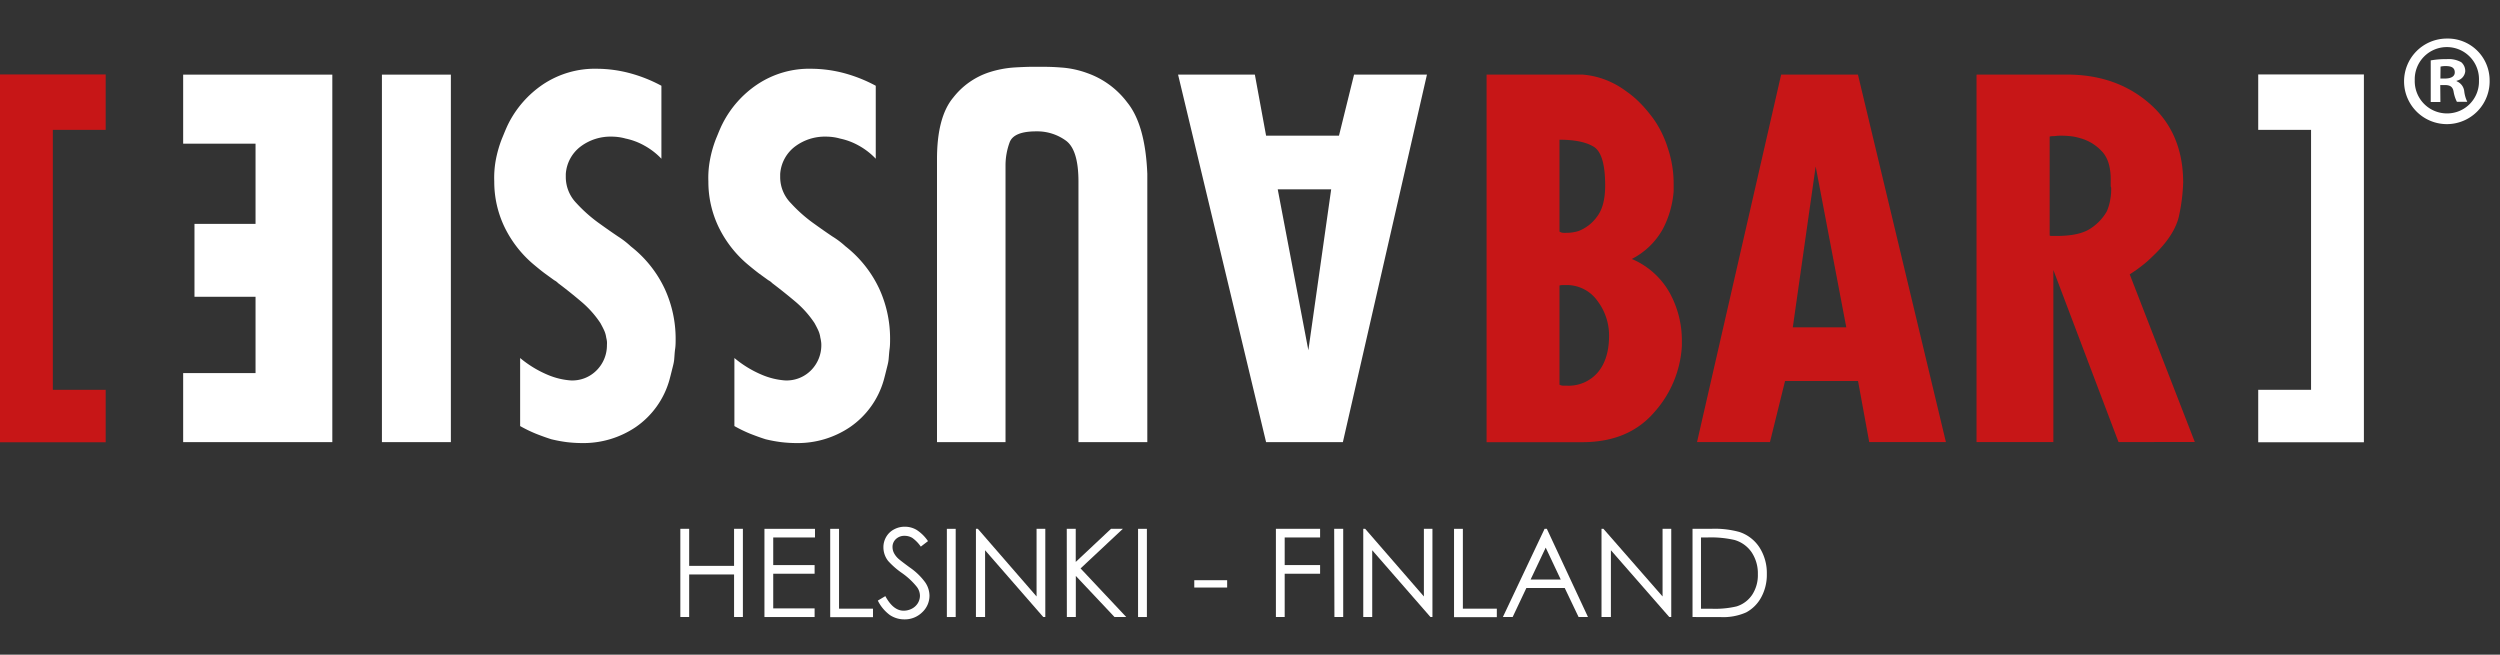
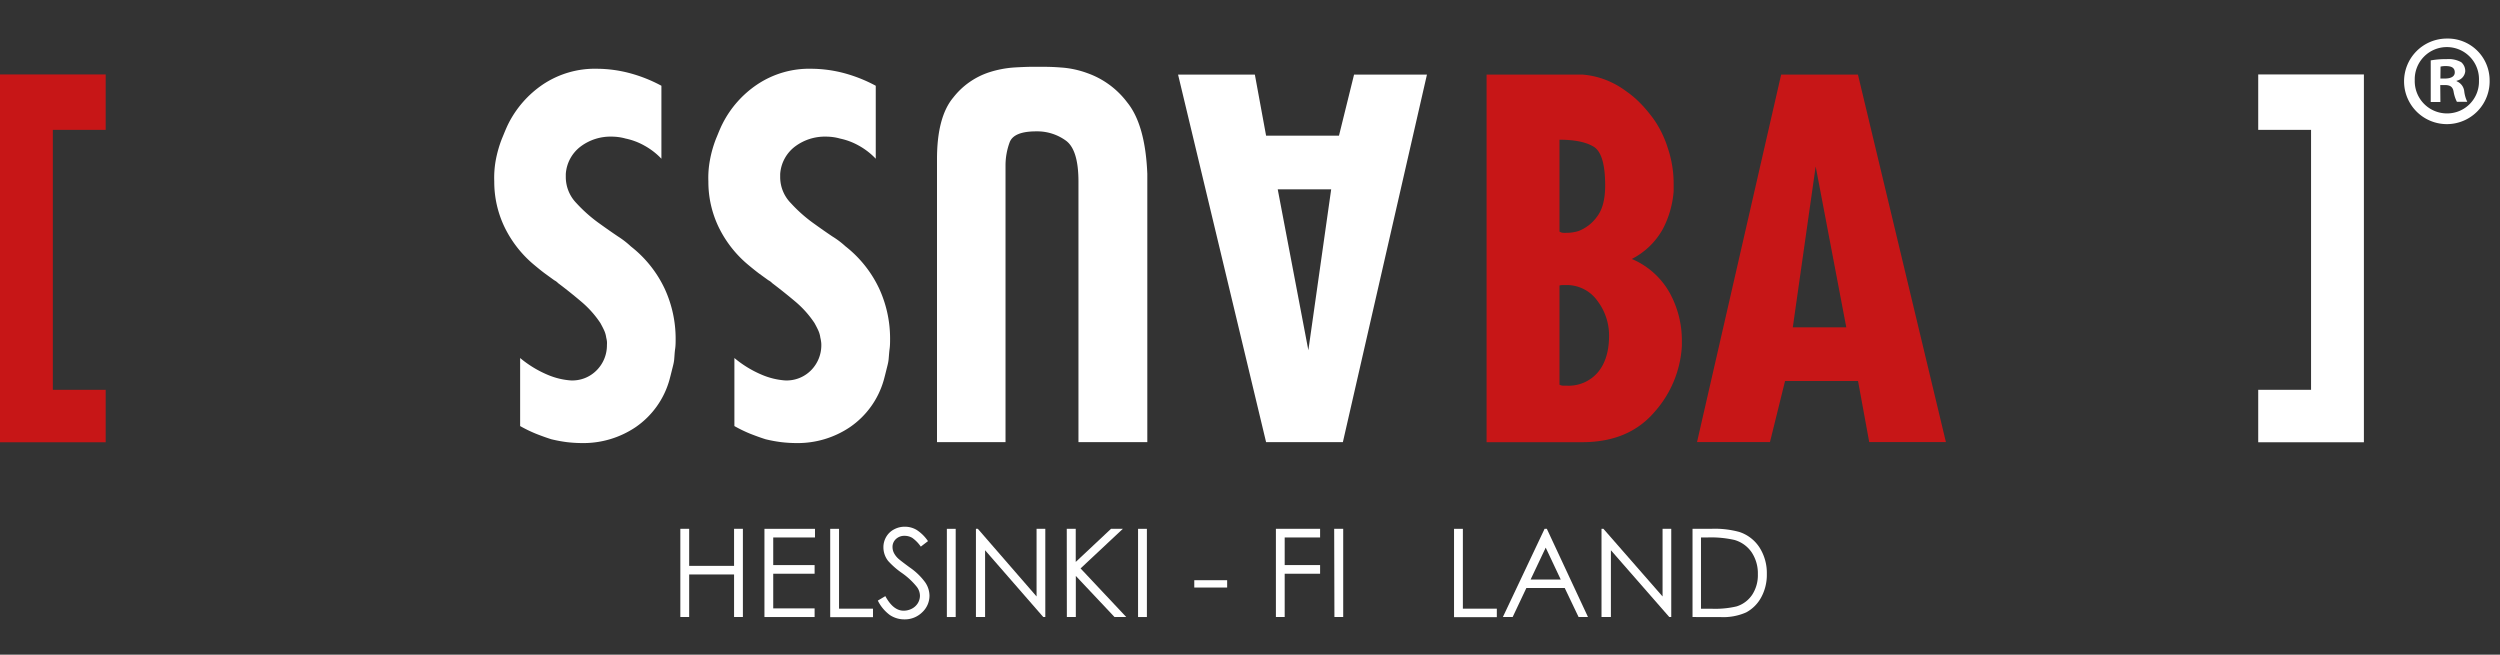
<svg xmlns="http://www.w3.org/2000/svg" viewBox="0 0 532.31 139.4">
  <rect x="0" y="0" width="532.31" height="139.4" fill="#333333" stroke="none" />
  <defs>
    <style>.cls-1{fill:#c71617;}.cls-2{fill:#fff;}</style>
  </defs>
  <g id="Layer_2" data-name="Layer 2">
    <g id="Layer_1-2" data-name="Layer 1">
      <path class="cls-1" d="M22.5,15.85v11.8H11.25V83H22.5V94.17H0V15.85Z" />
      <path class="cls-2" d="M269.58,94.14,250.84,15.89h16.35l2.39,13H285.1l3.21-13h15.52l-17.9,78.25Zm2.48-53.82,6.52,34.26,4.86-34.26Z" />
      <path class="cls-2" d="M229.63,94.14V38.66q0-6.72-2.64-8.69a10.38,10.38,0,0,0-6.37-2q-4.76,0-5.64,2.33a14.2,14.2,0,0,0-.88,5V94.14H199.51V33.9q0-9,3.47-13.14a16,16,0,0,1,7.71-5.39,22.25,22.25,0,0,1,5.22-1c1.69-.1,3.06-.15,4.09-.15h1.24c1.24,0,2.78,0,4.61.15a20,20,0,0,1,5.64,1.19A18.2,18.2,0,0,1,240,21.79q3.87,4.76,4.29,15.22V94.14Z" />
      <path class="cls-2" d="M186.47,18.38V33.8A14.91,14.91,0,0,0,182.85,31a14,14,0,0,0-4-1.5,10.22,10.22,0,0,0-1.5-.31,11.22,11.22,0,0,0-1.5-.1,10.57,10.57,0,0,0-6.52,2.07,8,8,0,0,0-3.21,5.9v.72a7.92,7.92,0,0,0,2.28,5.48,30.92,30.92,0,0,0,5.07,4.46q2,1.44,3.77,2.63A18.18,18.18,0,0,1,180,52.43a24.86,24.86,0,0,1,7.19,9,25.42,25.42,0,0,1,2.33,10.61c0,.76,0,1.5-.1,2.23s-.14,1.46-.21,2.22-.29,1.5-.47,2.23-.36,1.46-.57,2.22A18.14,18.14,0,0,1,181,90.93a19.87,19.87,0,0,1-11.38,3.41,28.27,28.27,0,0,1-3.31-.2,29.78,29.78,0,0,1-3.32-.62c-1.1-.35-2.2-.75-3.31-1.19a29.56,29.56,0,0,1-3.31-1.61V76.23a23.11,23.11,0,0,0,5.85,3.57A15.49,15.49,0,0,0,167.11,81a7.31,7.31,0,0,0,5.7-2.28,7.58,7.58,0,0,0,2.07-5.27,4.75,4.75,0,0,0-.06-.78,6.62,6.62,0,0,0-.15-.78,5.43,5.43,0,0,0-.47-1.6c-.24-.52-.5-1-.77-1.5a21.46,21.46,0,0,0-4-4.5q-2.37-2-5-4a3.3,3.3,0,0,0-.41-.36,3.19,3.19,0,0,0-.42-.26q-1-.72-2.07-1.5c-.68-.52-1.34-1.05-2-1.6a24.19,24.19,0,0,1-6.47-8.13,22.24,22.24,0,0,1-2.23-9.78,20.48,20.48,0,0,1,.32-4.5,24.59,24.59,0,0,1,1.34-4.71c.21-.48.41-1,.62-1.5s.45-1.05.73-1.6A22,22,0,0,1,161.21,18a19.92,19.92,0,0,1,11.6-3.36,27.81,27.81,0,0,1,6.52.83,31.25,31.25,0,0,1,7.14,2.79Z" />
      <path class="cls-2" d="M140.83,18.38V33.8A14.77,14.77,0,0,0,137.2,31a13.9,13.9,0,0,0-4-1.5,10.49,10.49,0,0,0-1.5-.31,11.22,11.22,0,0,0-1.5-.1,10.57,10.57,0,0,0-6.52,2.07,8,8,0,0,0-3.21,5.9v.72a8,8,0,0,0,2.27,5.48,31.41,31.41,0,0,0,5.08,4.46q2,1.44,3.77,2.63a18.7,18.7,0,0,1,2.75,2.13,24.86,24.86,0,0,1,7.19,9,25.42,25.42,0,0,1,2.33,10.61c0,.76,0,1.5-.11,2.23s-.13,1.46-.2,2.22-.29,1.5-.47,2.23-.36,1.46-.57,2.22a18.14,18.14,0,0,1-7.14,9.94A19.87,19.87,0,0,1,124,94.34a28.44,28.44,0,0,1-3.32-.2,30,30,0,0,1-3.31-.62c-1.1-.35-2.21-.75-3.31-1.19a29.56,29.56,0,0,1-3.31-1.61V76.23a23.11,23.11,0,0,0,5.85,3.57A15.43,15.43,0,0,0,121.47,81a7.27,7.27,0,0,0,5.69-2.28,7.53,7.53,0,0,0,2.07-5.27,4.8,4.8,0,0,0,0-.78,6.62,6.62,0,0,0-.15-.78,5.43,5.43,0,0,0-.47-1.6c-.24-.52-.5-1-.77-1.5a21.46,21.46,0,0,0-4-4.5c-1.59-1.35-3.24-2.68-5-4a3.3,3.3,0,0,0-.41-.36,3.19,3.19,0,0,0-.42-.26q-1-.72-2.07-1.5c-.69-.52-1.34-1.05-2-1.6a24.19,24.19,0,0,1-6.47-8.13,22.24,22.24,0,0,1-2.23-9.78,21.09,21.09,0,0,1,.31-4.5,25.39,25.39,0,0,1,1.35-4.71c.21-.48.41-1,.62-1.5s.45-1.05.72-1.6A22.11,22.11,0,0,1,115.57,18a19.91,19.91,0,0,1,11.59-3.36,27.75,27.75,0,0,1,6.52.83,31.14,31.14,0,0,1,7.15,2.79Z" />
-       <path class="cls-2" d="M81.32,94.14V15.89H96V94.14Z" />
-       <path class="cls-2" d="M70.76,94.14H39V79.44H54.41V63.19h-13V47.67h13V30.59H39V15.89H70.76Z" />
      <path class="cls-1" d="M336.92,15.88a17.5,17.5,0,0,1,4.29.88,18.21,18.21,0,0,1,5,2.64,20.68,20.68,0,0,1,3.21,2.74,29.16,29.16,0,0,1,3,3.68,22.62,22.62,0,0,1,2.69,5.69,23.69,23.69,0,0,1,1.25,7.76v1.45a20.75,20.75,0,0,1-2.28,8,15.71,15.71,0,0,1-6.63,6.42,16.65,16.65,0,0,1,8.08,7.24,21,21,0,0,1,2.58,10.14v1.14a23.08,23.08,0,0,1-5.89,14.13q-5.49,6.36-15.32,6.36H316.53V15.88Zm-4.87,13.87V49.31a1.6,1.6,0,0,0,.73.26,7.55,7.55,0,0,0,.83,0,8.37,8.37,0,0,0,1.29-.1,7.59,7.59,0,0,0,1.29-.31,8.67,8.67,0,0,0,3.83-3c1.17-1.49,1.76-3.71,1.76-6.68,0-4.48-.81-7.23-2.43-8.23s-4.05-1.5-7.3-1.5Zm0,31V81.91a1.76,1.76,0,0,0,.78.21h.78a8.17,8.17,0,0,0,6.62-2.85q2.38-2.85,2.38-7.81a12.21,12.21,0,0,0-2.48-7.4,8,8,0,0,0-6.83-3.36h-.62a2,2,0,0,0-.63.1Z" />
      <path class="cls-1" d="M395.6,15.88l18.73,78.24H398l-2.38-13H380.08l-3.21,13H361.34l17.91-78.24ZM393.12,69.7,386.6,35.44,381.73,69.7Z" />
-       <path class="cls-1" d="M440.42,15.88q10.44.1,17.43,6.31t7,16.67a39.19,39.19,0,0,1-.83,6.83q-.83,4.35-5.79,9a23.64,23.64,0,0,1-2.12,1.86c-.8.63-1.68,1.25-2.64,1.87l13.86,35.7H451.08L437.21,57.49V94.12H420.85V15.88Zm-4,13V50.14a.82.82,0,0,0,.36.1h1.09q5,0,7.35-1.65A10.53,10.53,0,0,0,448.59,45a10.61,10.61,0,0,0,.72-2.43,11.52,11.52,0,0,0,.21-1.91v-.73a.76.76,0,0,1-.1-.31v-1q.1-4.45-2-6.52a9.7,9.7,0,0,0-4.55-2.69,10.86,10.86,0,0,0-2.07-.42,18.49,18.49,0,0,0-1.86-.1c-.42,0-.78,0-1.09.05a6,6,0,0,1-.78.05,3.52,3.52,0,0,0-.72.1Z" />
      <path class="cls-2" d="M503.33,15.85V94.17h-22.5V83h11.25V27.65H480.83V15.85Z" />
      <path class="cls-2" d="M530.1,17.08A9.11,9.11,0,1,1,521,8.21,8.9,8.9,0,0,1,530.1,17.08Zm-15.94,0a6.86,6.86,0,0,0,6.92,7.07,6.78,6.78,0,0,0,6.75-7,6.84,6.84,0,1,0-13.67-.05Zm5.46,4.64h-2.06V12.86a18.18,18.18,0,0,1,3.41-.27,5.52,5.52,0,0,1,3.08.65,2.48,2.48,0,0,1,.86,1.95,2.27,2.27,0,0,1-1.84,2v.11a2.6,2.6,0,0,1,1.63,2.16,6.93,6.93,0,0,0,.64,2.21h-2.21a7.51,7.51,0,0,1-.7-2.16c-.17-1-.71-1.4-1.84-1.4h-1Zm0-5h1c1.14,0,2.06-.38,2.06-1.3s-.6-1.35-1.89-1.35a4.65,4.65,0,0,0-1.14.11Z" />
      <path class="cls-2" d="M144.86,112.6h1.88v7.88h9.56V112.6h1.88v18.78H156.3v-9.06h-9.56v9.06h-1.88Z" />
      <path class="cls-2" d="M162.77,112.6h10.76v1.84h-8.89v5.88h8.81v1.84h-8.81v7.38h8.81v1.84H162.77Z" />
      <path class="cls-2" d="M176.77,112.6h1.88v17h7.23v1.81h-9.11Z" />
      <path class="cls-2" d="M186.91,127.88l1.6-.95q1.68,3.1,3.89,3.1a3.78,3.78,0,0,0,1.78-.44,3.2,3.2,0,0,0,1.26-1.18,3.08,3.08,0,0,0,.44-1.57,3.21,3.21,0,0,0-.64-1.85,15.32,15.32,0,0,0-3.22-3,16.75,16.75,0,0,1-2.92-2.56,4.69,4.69,0,0,1-1-2.88,4.35,4.35,0,0,1,.59-2.23,4.14,4.14,0,0,1,1.65-1.59,4.75,4.75,0,0,1,2.32-.58,4.9,4.9,0,0,1,2.48.66,8.43,8.43,0,0,1,2.45,2.41l-1.53,1.17a7.42,7.42,0,0,0-1.81-1.86,3.19,3.19,0,0,0-1.63-.44,2.58,2.58,0,0,0-1.86.69,2.25,2.25,0,0,0-.72,1.7,2.89,2.89,0,0,0,.26,1.18,4.28,4.28,0,0,0,.93,1.25c.25.24,1.06.87,2.43,1.88A13.57,13.57,0,0,1,197,124a5.09,5.09,0,0,1,.91,2.82,4.82,4.82,0,0,1-1.55,3.55,5.26,5.26,0,0,1-3.78,1.51,5.53,5.53,0,0,1-3.1-.92A8.42,8.42,0,0,1,186.91,127.88Z" />
      <path class="cls-2" d="M201.61,112.6h1.88v18.78h-1.88Z" />
      <path class="cls-2" d="M207.8,131.38V112.6h.41l12.5,14.4V112.6h1.86v18.78h-.43l-12.39-14.22v14.22Z" />
      <path class="cls-2" d="M227.14,112.6h1.91v7.05l7.51-7.05h2.52l-9,8.43,9.73,10.35h-2.5l-8.24-8.75v8.75h-1.91Z" />
      <path class="cls-2" d="M242.32,112.6h1.88v18.78h-1.88Z" />
      <path class="cls-2" d="M254.29,123.54h7v1.56h-7Z" />
      <path class="cls-2" d="M271.67,112.6h9.41v1.84h-7.54v5.88h7.54v1.84h-7.54v9.22h-1.87Z" />
      <path class="cls-2" d="M284.08,112.6H286v18.78h-1.87Z" />
-       <path class="cls-2" d="M290.27,131.38V112.6h.41l12.5,14.4V112.6H305v18.78h-.42l-12.4-14.22v14.22Z" />
      <path class="cls-2" d="M309.6,112.6h1.88v17h7.23v1.81H309.6Z" />
      <path class="cls-2" d="M329.36,112.6l8.76,18.78h-2l-2.95-6.18H325l-2.92,6.18H320l8.88-18.78Zm-.24,4-3.22,6.8h6.42Z" />
      <path class="cls-2" d="M341,131.38V112.6h.41L354,127V112.6h1.85v18.78h-.42L343,117.16v14.22Z" />
      <path class="cls-2" d="M360.38,131.38V112.6h3.89a19.62,19.62,0,0,1,6.12.68,8.13,8.13,0,0,1,4.27,3.32,10.12,10.12,0,0,1,1.54,5.63,10,10,0,0,1-1.22,5,7.89,7.89,0,0,1-3.17,3.16,12,12,0,0,1-5.46,1Zm1.8-1.77h2.17a19.94,19.94,0,0,0,5.4-.49,6.22,6.22,0,0,0,3.33-2.48,7.6,7.6,0,0,0,1.21-4.38,8.07,8.07,0,0,0-1.31-4.64,6.64,6.64,0,0,0-3.67-2.65,22.51,22.51,0,0,0-5.81-.53h-1.32Z" />
    </g>
  </g>
</svg>